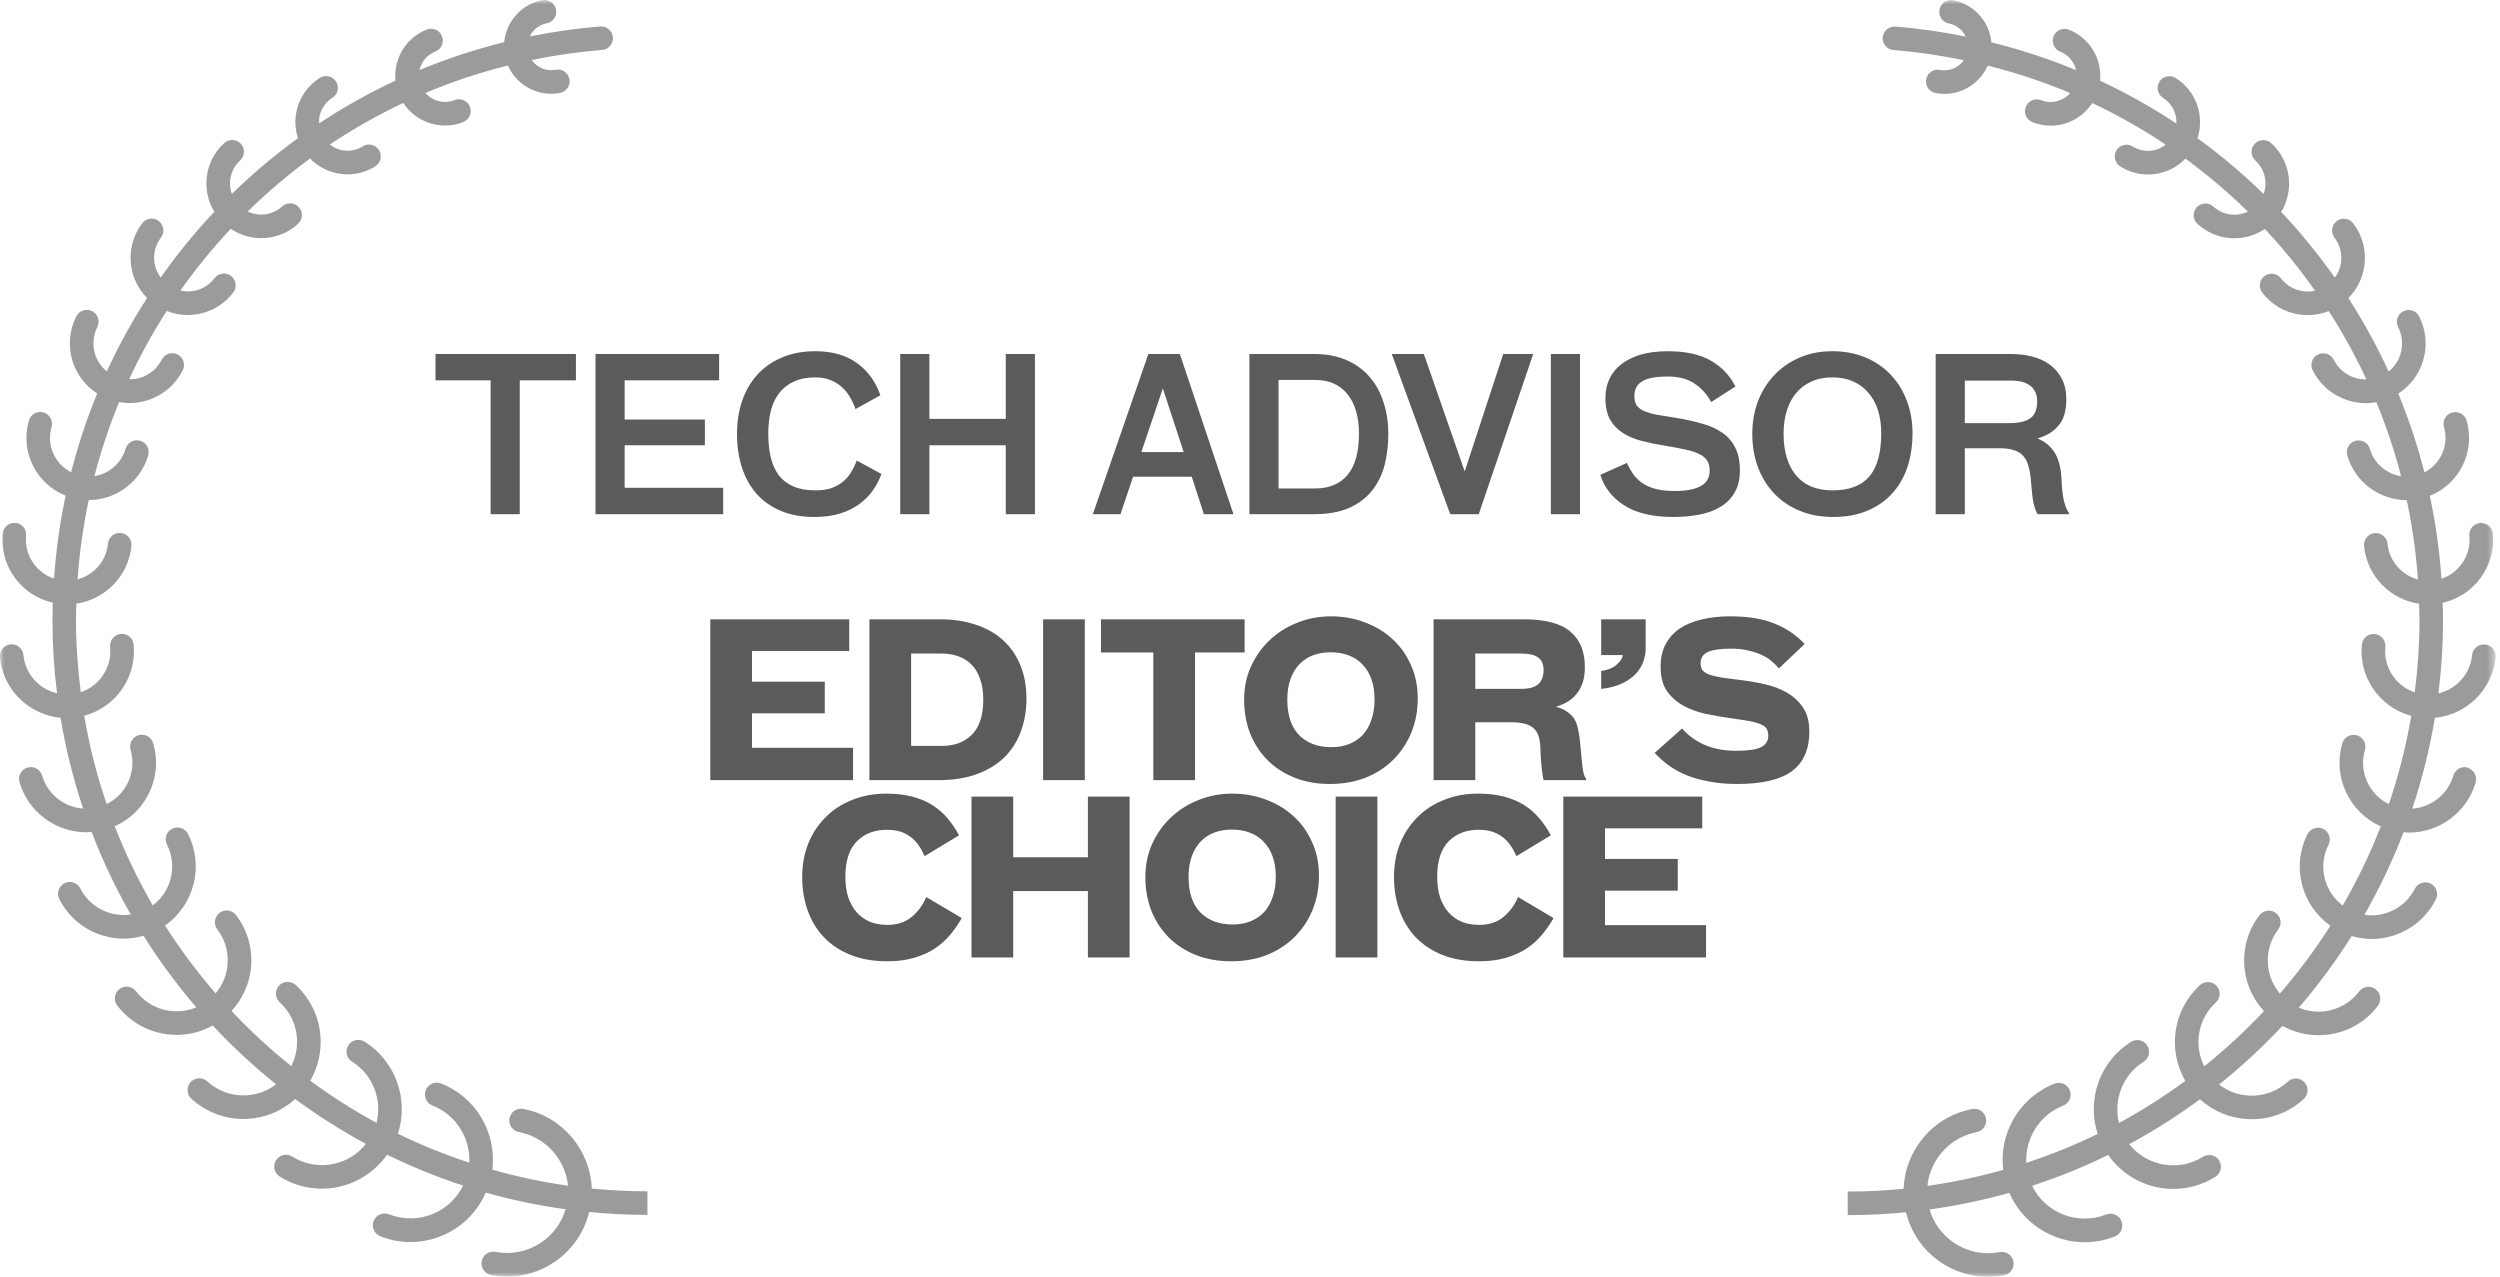
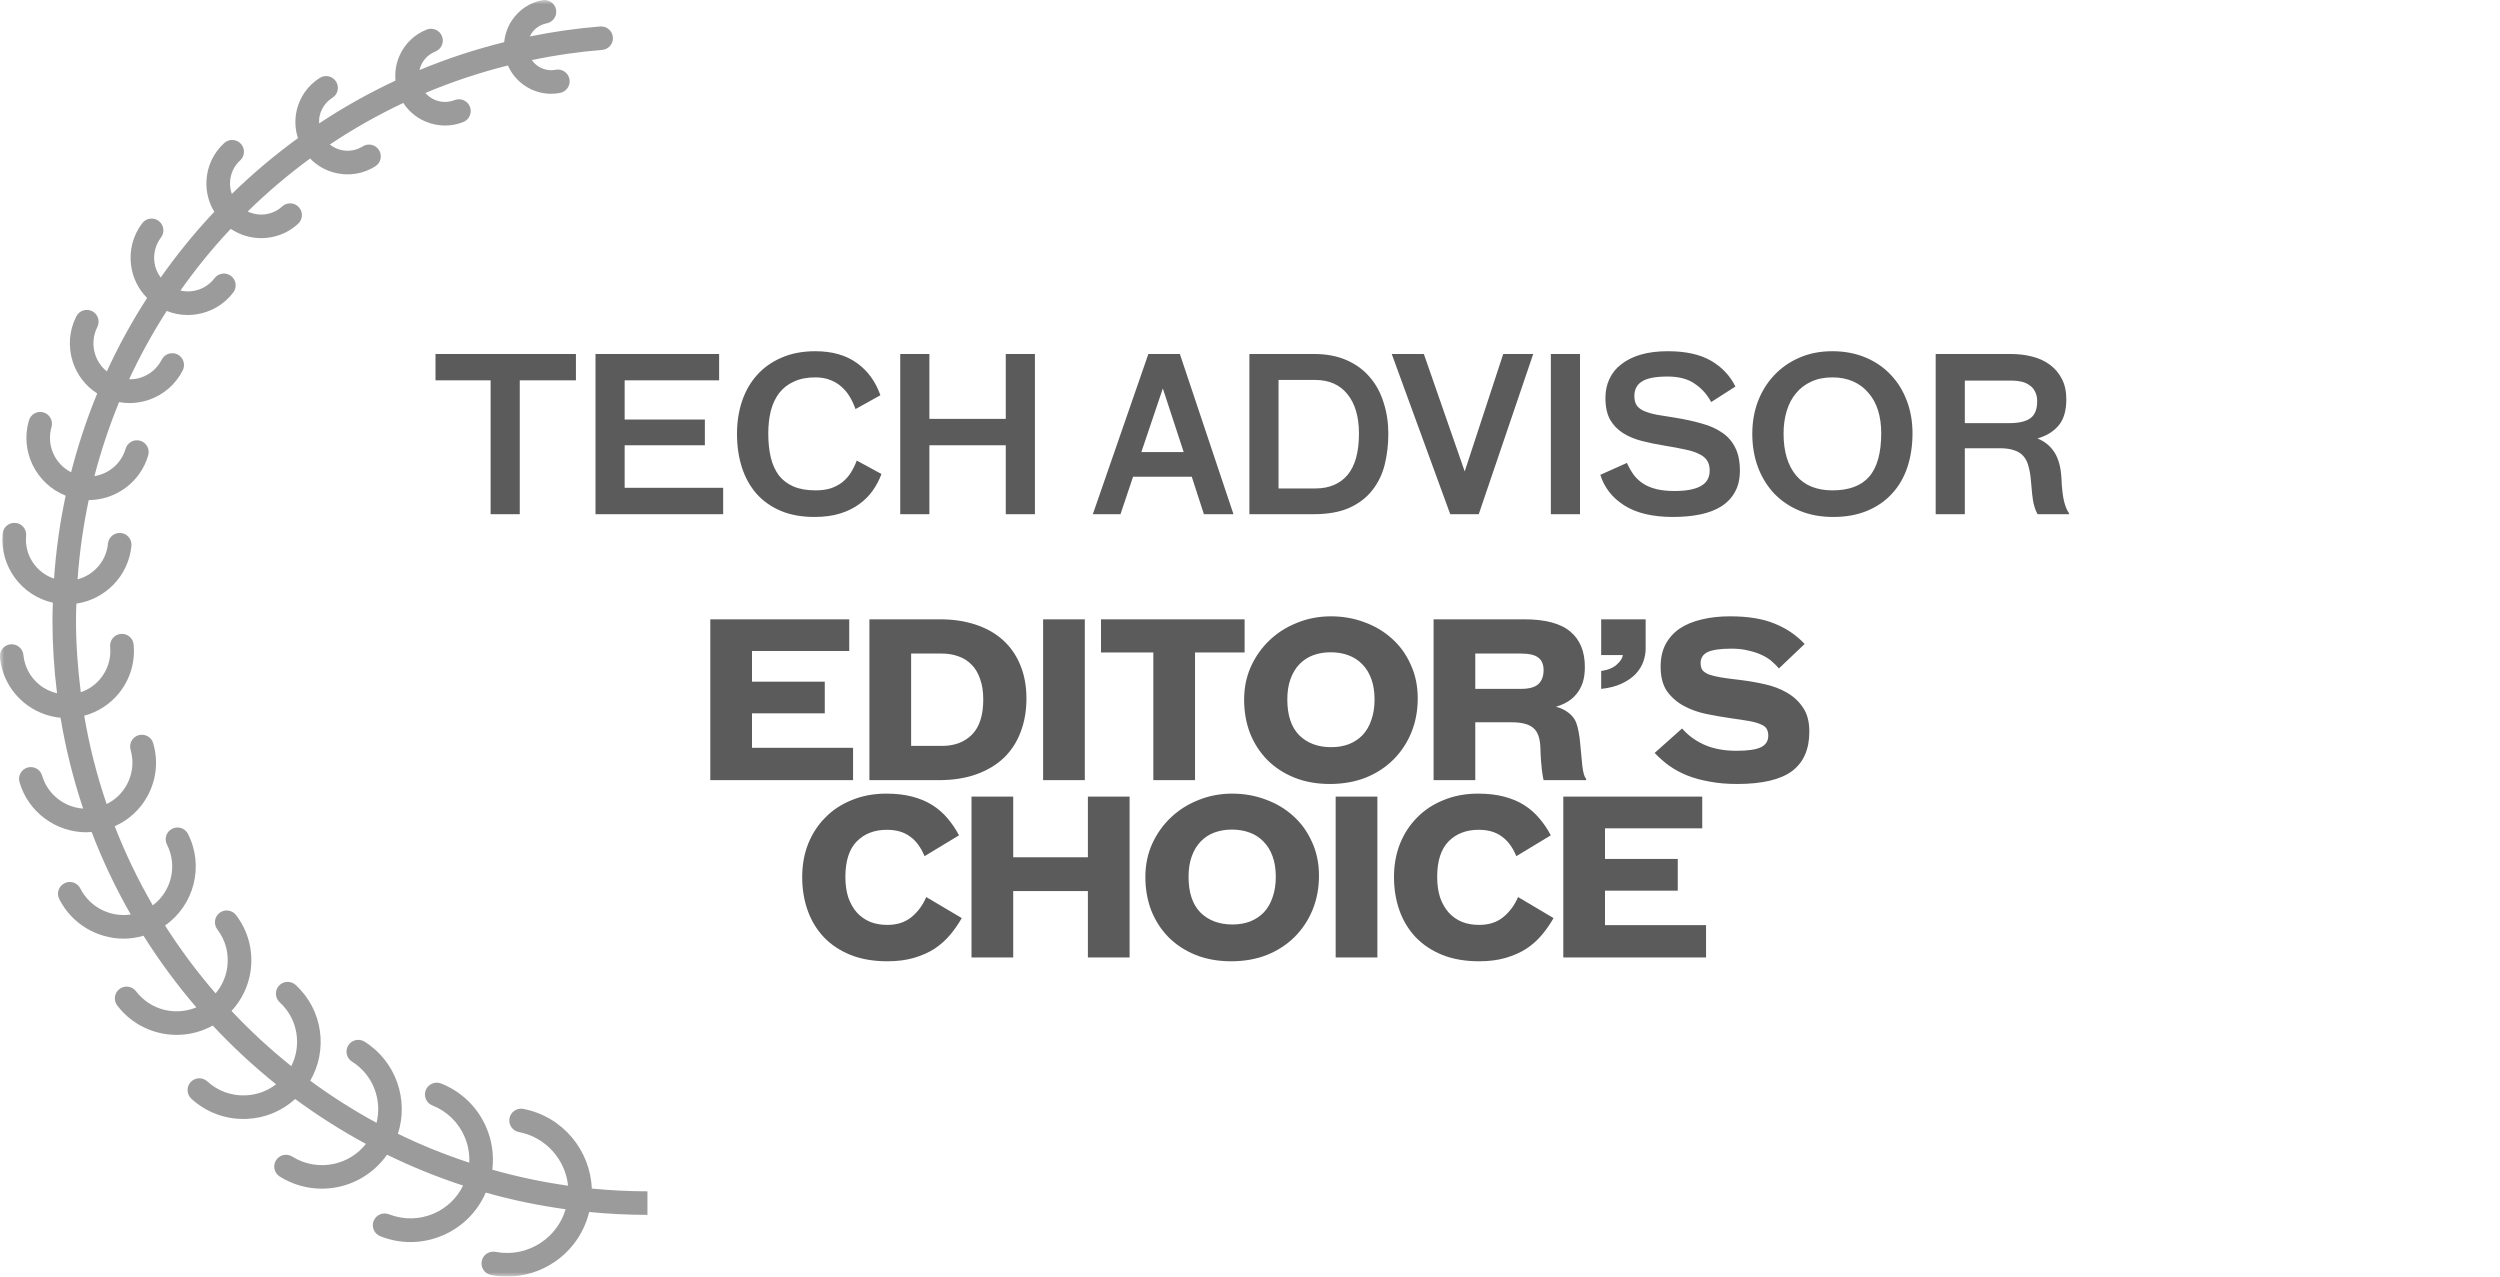
<svg xmlns="http://www.w3.org/2000/svg" width="282" height="144" viewBox="0 0 282 144" fill="none">
  <g clip-path="url(#clip0_3305_1275)">
    <mask id="mask0_3305_1275" style="mask-type:luminance" maskUnits="userSpaceOnUse" x="0" y="0" width="282" height="144">
      <path d="M281.499 0H0V144H281.499V0Z" fill="white" />
    </mask>
    <g mask="url(#mask0_3305_1275)">
      <path d="M66.756 134.074C66.584 129.743 63.464 125.936 59.028 125.083C58.31 124.941 57.607 125.419 57.472 126.137C57.33 126.856 57.809 127.559 58.527 127.693C61.579 128.277 63.771 130.805 64.078 133.745C61.16 133.334 58.31 132.728 55.535 131.942C55.73 130.327 55.505 128.688 54.847 127.155C53.867 124.881 52.056 123.13 49.752 122.218C49.072 121.948 48.301 122.285 48.025 122.966C47.755 123.646 48.092 124.424 48.773 124.694C50.411 125.345 51.705 126.594 52.401 128.21C52.805 129.152 52.984 130.155 52.932 131.149C50.164 130.237 47.471 129.152 44.883 127.888C46.124 124.065 44.681 119.734 41.12 117.497C40.499 117.108 39.676 117.296 39.287 117.916C38.898 118.537 39.085 119.36 39.706 119.749C42.085 121.238 43.125 124.065 42.474 126.654C39.863 125.24 37.365 123.646 34.993 121.904C37.013 118.44 36.422 113.914 33.348 111.102C32.809 110.608 31.964 110.645 31.47 111.184C30.976 111.723 31.014 112.568 31.552 113.062C33.602 114.932 34.058 117.894 32.854 120.258C30.46 118.343 28.209 116.263 26.114 114.034C27.281 112.777 28.044 111.191 28.276 109.456C28.575 107.227 27.992 105.012 26.63 103.225C26.181 102.641 25.351 102.529 24.768 102.97C24.184 103.412 24.072 104.249 24.513 104.833C25.448 106.06 25.845 107.571 25.635 109.097C25.486 110.204 25.022 111.221 24.319 112.052C22.239 109.65 20.332 107.092 18.619 104.399C21.88 102.11 23.055 97.719 21.207 94.068C20.878 93.41 20.077 93.156 19.419 93.485C18.761 93.814 18.499 94.614 18.836 95.272C20.055 97.674 19.322 100.562 17.235 102.125C15.582 99.274 14.145 96.297 12.941 93.2C14.504 92.505 15.791 91.338 16.629 89.812C17.639 87.971 17.871 85.847 17.28 83.835C17.078 83.132 16.337 82.728 15.634 82.93C14.931 83.132 14.527 83.872 14.729 84.575C15.118 85.907 14.968 87.313 14.295 88.532C13.771 89.482 12.986 90.231 12.028 90.694C10.929 87.478 10.076 84.149 9.5 80.73C11.011 80.326 12.357 79.474 13.375 78.247C14.661 76.683 15.267 74.716 15.073 72.704C15.005 71.971 14.355 71.432 13.622 71.507C12.889 71.574 12.357 72.225 12.425 72.958C12.552 74.267 12.155 75.546 11.325 76.556C10.734 77.274 9.971 77.79 9.111 78.082C8.774 75.404 8.572 72.681 8.572 69.913C8.572 69.3 8.595 68.694 8.617 68.088C11.864 67.609 14.497 64.976 14.826 61.573C14.893 60.84 14.362 60.189 13.629 60.121C12.903 60.054 12.253 60.585 12.178 61.318C11.991 63.301 10.577 64.864 8.752 65.35C8.961 62.328 9.388 59.343 10.008 56.411C13.038 56.396 15.828 54.414 16.719 51.362C16.921 50.658 16.517 49.918 15.813 49.716C15.11 49.514 14.37 49.918 14.168 50.621C13.681 52.297 12.268 53.449 10.652 53.703C11.392 50.861 12.32 48.07 13.435 45.355C13.816 45.422 14.205 45.467 14.602 45.467C15.305 45.467 16.015 45.355 16.704 45.13C18.417 44.569 19.8 43.38 20.616 41.772C20.945 41.113 20.683 40.313 20.032 39.984C19.374 39.655 18.574 39.916 18.245 40.567C17.751 41.54 16.913 42.258 15.881 42.595C15.447 42.737 15.005 42.789 14.564 42.782C15.799 40.126 17.212 37.553 18.806 35.077C19.554 35.376 20.354 35.533 21.169 35.533C21.461 35.533 21.753 35.511 22.052 35.473C23.758 35.241 25.276 34.359 26.316 32.99C26.757 32.406 26.645 31.568 26.062 31.127C25.478 30.678 24.64 30.798 24.199 31.381C23.586 32.189 22.695 32.705 21.693 32.84C21.237 32.9 20.788 32.87 20.354 32.773C22.007 30.431 23.818 28.18 25.8 26.055C25.875 25.973 25.957 25.898 26.032 25.816C27.064 26.504 28.261 26.863 29.465 26.863C30.954 26.863 32.443 26.332 33.624 25.247C34.163 24.753 34.208 23.908 33.707 23.37C33.213 22.823 32.368 22.794 31.829 23.287C30.744 24.282 29.196 24.454 27.939 23.856C30.154 21.687 32.51 19.689 34.978 17.879C35.764 18.694 36.766 19.263 37.888 19.517C38.33 19.614 38.771 19.667 39.212 19.667C40.305 19.667 41.382 19.36 42.332 18.762C42.953 18.373 43.14 17.55 42.751 16.929C42.362 16.308 41.539 16.121 40.918 16.51C40.185 16.966 39.325 17.116 38.479 16.921C38.008 16.809 37.574 16.592 37.208 16.3C39.848 14.528 42.624 12.972 45.489 11.61C46.087 12.53 46.932 13.248 47.965 13.697C48.683 14.004 49.431 14.161 50.194 14.161C50.89 14.161 51.593 14.026 52.258 13.765C52.939 13.495 53.276 12.725 53.007 12.037C52.737 11.356 51.959 11.019 51.279 11.289C50.545 11.58 49.745 11.565 49.019 11.251C48.615 11.072 48.264 10.81 47.98 10.488C50.994 9.217 54.106 8.184 57.293 7.384C57.689 8.296 58.333 9.082 59.185 9.658C60.076 10.264 61.108 10.578 62.163 10.578C62.499 10.578 62.843 10.548 63.18 10.481C63.898 10.338 64.37 9.643 64.235 8.925C64.1 8.207 63.397 7.728 62.679 7.87C61.976 8.005 61.265 7.855 60.682 7.459C60.405 7.272 60.173 7.032 59.993 6.77C62.597 6.232 65.237 5.843 67.915 5.633C68.648 5.574 69.194 4.938 69.135 4.205C69.075 3.471 68.431 2.933 67.706 2.985C65.028 3.195 62.387 3.584 59.776 4.107C59.836 3.988 59.889 3.868 59.963 3.756C60.36 3.165 60.966 2.768 61.669 2.634C62.387 2.492 62.858 1.796 62.724 1.078C62.582 0.36 61.886 -0.112 61.168 0.023C59.769 0.292 58.565 1.085 57.764 2.267C57.255 3.023 56.956 3.875 56.874 4.758C53.605 5.566 50.418 6.613 47.321 7.9C47.359 7.728 47.411 7.556 47.486 7.384C47.8 6.658 48.376 6.105 49.109 5.813C49.79 5.544 50.127 4.773 49.857 4.085C49.588 3.404 48.818 3.068 48.129 3.337C46.738 3.89 45.646 4.945 45.047 6.322C44.666 7.204 44.524 8.154 44.613 9.089C41.629 10.488 38.749 12.097 35.996 13.922C35.981 13.63 35.996 13.338 36.063 13.046C36.258 12.209 36.766 11.491 37.492 11.034C38.113 10.645 38.3 9.822 37.911 9.202C37.522 8.581 36.699 8.394 36.078 8.783C34.747 9.62 33.819 10.922 33.468 12.456C33.228 13.51 33.28 14.58 33.61 15.582C30.991 17.49 28.5 19.584 26.151 21.873C26.002 21.447 25.927 20.991 25.95 20.527C25.994 19.592 26.398 18.724 27.087 18.096C27.625 17.602 27.67 16.757 27.169 16.218C26.675 15.68 25.83 15.642 25.291 16.136C24.072 17.251 23.361 18.769 23.287 20.415C23.234 21.657 23.541 22.861 24.177 23.893C24.064 24.013 23.945 24.125 23.84 24.245C21.76 26.482 19.86 28.845 18.125 31.306C17.758 30.805 17.504 30.229 17.422 29.593C17.287 28.591 17.549 27.596 18.162 26.788C18.604 26.205 18.491 25.367 17.908 24.926C17.325 24.477 16.487 24.596 16.045 25.18C14.998 26.549 14.557 28.247 14.789 29.953C14.976 31.351 15.611 32.616 16.591 33.611C14.878 36.266 13.36 39.034 12.051 41.891C11.445 41.405 10.989 40.754 10.742 39.999C10.405 38.967 10.487 37.859 10.981 36.887C11.31 36.229 11.048 35.436 10.398 35.099C9.739 34.77 8.939 35.032 8.61 35.682C7.794 37.283 7.66 39.109 8.213 40.822C8.699 42.31 9.664 43.552 10.966 44.383C9.777 47.27 8.797 50.24 8.019 53.269C6.186 52.342 5.213 50.21 5.812 48.167C6.014 47.464 5.61 46.724 4.907 46.522C4.204 46.312 3.463 46.724 3.261 47.427C2.236 50.928 4.084 54.593 7.405 55.91C6.754 58.977 6.313 62.104 6.096 65.268C4.091 64.602 2.737 62.62 2.947 60.436C3.014 59.703 2.483 59.052 1.75 58.984C1.017 58.917 0.374 59.448 0.299 60.181C-0.053 63.877 2.431 67.198 5.962 67.984C5.947 68.627 5.917 69.263 5.917 69.906C5.917 72.719 6.096 75.487 6.433 78.202C5.7 78.03 5.004 77.701 4.406 77.207C3.396 76.369 2.767 75.187 2.64 73.878C2.573 73.145 1.922 72.614 1.189 72.681C0.456 72.749 -0.075 73.399 -0.008 74.132C0.187 76.145 1.152 77.963 2.708 79.257C3.897 80.237 5.326 80.82 6.829 80.962C7.413 84.478 8.273 87.904 9.38 91.21C7.271 91.061 5.378 89.632 4.75 87.485C4.548 86.782 3.807 86.378 3.104 86.58C2.401 86.782 1.997 87.522 2.199 88.226C3.201 91.652 6.343 93.881 9.747 93.881C9.941 93.881 10.136 93.851 10.33 93.836C11.565 97.068 13.046 100.18 14.751 103.157C12.485 103.494 10.151 102.372 9.058 100.217C8.729 99.559 7.929 99.297 7.271 99.634C6.612 99.963 6.351 100.764 6.687 101.422C8.123 104.249 10.989 105.88 13.958 105.88C14.699 105.88 15.454 105.761 16.187 105.551C17.975 108.394 19.965 111.094 22.149 113.63C19.786 114.617 16.965 113.944 15.342 111.812C14.893 111.229 14.063 111.117 13.479 111.558C12.896 111.999 12.784 112.837 13.225 113.421C14.878 115.597 17.392 116.734 19.935 116.734C21.327 116.734 22.725 116.39 23.997 115.68C26.219 118.059 28.605 120.273 31.141 122.307C30.169 123.063 28.987 123.497 27.73 123.557C26.122 123.632 24.573 123.07 23.384 121.978C22.845 121.485 22 121.522 21.506 122.061C21.012 122.599 21.05 123.444 21.588 123.938C23.204 125.419 25.276 126.22 27.453 126.22C27.588 126.22 27.722 126.22 27.85 126.212C29.899 126.123 31.799 125.33 33.295 123.968C35.831 125.838 38.494 127.529 41.277 129.032C40.387 130.155 39.153 130.94 37.739 131.269C36.093 131.643 34.395 131.359 32.966 130.461C32.345 130.072 31.523 130.259 31.134 130.88C30.744 131.501 30.932 132.324 31.552 132.713C33.034 133.64 34.679 134.082 36.31 134.082C39.153 134.082 41.928 132.72 43.656 130.252C46.416 131.598 49.281 132.765 52.236 133.73C51.548 135.144 50.388 136.259 48.93 136.887C47.314 137.59 45.519 137.613 43.873 136.969C43.192 136.7 42.422 137.037 42.145 137.717C41.876 138.398 42.212 139.176 42.893 139.445C44 139.887 45.152 140.104 46.304 140.104C47.553 140.104 48.803 139.849 49.984 139.333C52.161 138.391 53.852 136.685 54.794 134.523C57.719 135.353 60.727 135.982 63.801 136.401C63.352 137.927 62.395 139.243 61.056 140.148C59.53 141.181 57.697 141.555 55.894 141.211C55.176 141.076 54.473 141.54 54.338 142.265C54.196 142.984 54.675 143.687 55.393 143.821C55.999 143.941 56.612 143.993 57.218 143.993C59.111 143.993 60.951 143.432 62.552 142.348C64.527 141.009 65.895 139.019 66.457 136.715C68.618 136.924 70.81 137.037 73.032 137.037V134.381C70.9 134.381 68.798 134.269 66.726 134.067L66.756 134.074Z" fill="#9B9B9B" />
-       <path d="M278.38 86.586C277.677 86.384 276.936 86.788 276.734 87.491C276.106 89.638 274.213 91.067 272.104 91.217C273.211 87.91 274.071 84.484 274.655 80.968C278.208 80.639 281.148 77.819 281.499 74.146C281.567 73.413 281.036 72.762 280.303 72.695C279.569 72.628 278.926 73.159 278.851 73.892C278.642 76.054 277.063 77.744 275.059 78.216C275.395 75.493 275.575 72.725 275.575 69.92C275.575 69.276 275.545 68.633 275.53 67.997C279.061 67.204 281.544 63.883 281.193 60.195C281.125 59.462 280.467 58.923 279.741 58.998C279.008 59.066 278.477 59.716 278.545 60.449C278.754 62.634 277.4 64.616 275.395 65.282C275.178 62.117 274.737 58.991 274.086 55.924C277.408 54.607 279.255 50.942 278.23 47.441C278.028 46.738 277.288 46.334 276.585 46.536C275.882 46.738 275.478 47.478 275.68 48.181C276.278 50.224 275.298 52.355 273.473 53.283C272.702 50.253 271.715 47.284 270.525 44.396C271.827 43.566 272.792 42.317 273.278 40.835C273.839 39.13 273.697 37.305 272.882 35.696C272.553 35.038 271.752 34.776 271.094 35.113C270.436 35.442 270.174 36.242 270.511 36.901C271.004 37.873 271.087 38.973 270.75 40.013C270.503 40.768 270.047 41.419 269.441 41.905C268.124 39.048 266.613 36.287 264.9 33.624C265.873 32.637 266.508 31.373 266.703 29.966C266.935 28.261 266.486 26.563 265.446 25.194C265.005 24.61 264.167 24.498 263.584 24.939C263 25.381 262.888 26.218 263.329 26.802C263.943 27.61 264.204 28.605 264.07 29.607C263.988 30.243 263.733 30.819 263.367 31.32C261.631 28.859 259.731 26.495 257.652 24.259C257.539 24.139 257.42 24.027 257.315 23.907C257.951 22.867 258.257 21.67 258.205 20.429C258.13 18.783 257.42 17.264 256.2 16.15C255.662 15.656 254.816 15.693 254.323 16.232C253.829 16.771 253.866 17.616 254.405 18.11C255.101 18.745 255.505 19.606 255.542 20.541C255.564 21.005 255.49 21.461 255.34 21.887C252.999 19.598 250.5 17.496 247.882 15.596C248.69 13.09 247.747 10.255 245.413 8.796C244.792 8.407 243.97 8.594 243.581 9.215C243.192 9.836 243.379 10.659 244 11.048C245.017 11.691 245.548 12.806 245.496 13.935C242.743 12.11 239.863 10.502 236.886 9.103C236.975 8.168 236.833 7.218 236.452 6.335C235.853 4.959 234.761 3.897 233.37 3.351C232.689 3.081 231.911 3.41 231.642 4.099C231.372 4.779 231.709 5.557 232.39 5.827C233.123 6.118 233.699 6.672 234.013 7.398C234.088 7.562 234.14 7.742 234.178 7.914C231.088 6.627 227.894 5.587 224.625 4.772C224.543 3.889 224.244 3.036 223.735 2.281C222.934 1.099 221.73 0.306 220.331 0.037C219.613 -0.105 218.91 0.373 218.775 1.091C218.633 1.81 219.112 2.513 219.83 2.647C220.533 2.782 221.132 3.179 221.536 3.769C221.61 3.882 221.67 4.001 221.723 4.121C219.119 3.597 216.479 3.208 213.801 2.999C213.075 2.947 212.432 3.485 212.372 4.218C212.312 4.951 212.858 5.587 213.591 5.647C216.269 5.857 218.91 6.253 221.513 6.784C221.326 7.053 221.102 7.285 220.825 7.472C220.234 7.869 219.523 8.018 218.828 7.884C218.102 7.742 217.406 8.22 217.272 8.939C217.137 9.657 217.608 10.36 218.326 10.495C218.663 10.562 219.007 10.592 219.344 10.592C220.399 10.592 221.431 10.277 222.321 9.672C223.166 9.096 223.81 8.31 224.214 7.398C227.4 8.198 230.512 9.23 233.527 10.502C232.726 11.407 231.425 11.774 230.235 11.302C229.555 11.033 228.784 11.362 228.507 12.05C228.238 12.731 228.575 13.509 229.255 13.778C229.929 14.048 230.624 14.175 231.313 14.175C233.183 14.175 234.963 13.225 236.003 11.624C238.875 12.978 241.643 14.541 244.291 16.314C243.917 16.606 243.491 16.823 243.02 16.935C242.182 17.13 241.314 16.98 240.581 16.524C239.96 16.135 239.137 16.322 238.748 16.943C238.359 17.564 238.546 18.386 239.167 18.775C240.117 19.374 241.194 19.68 242.287 19.68C242.728 19.68 243.169 19.628 243.611 19.531C244.74 19.277 245.735 18.701 246.52 17.893C248.989 19.703 251.345 21.7 253.56 23.87C252.303 24.468 250.754 24.296 249.67 23.301C249.131 22.807 248.286 22.845 247.792 23.383C247.298 23.922 247.336 24.767 247.874 25.261C249.056 26.338 250.545 26.877 252.034 26.877C253.238 26.877 254.435 26.525 255.467 25.829C255.542 25.912 255.624 25.987 255.699 26.069C257.674 28.201 259.484 30.445 261.137 32.786C260.704 32.884 260.255 32.914 259.798 32.854C258.796 32.719 257.906 32.195 257.292 31.395C256.851 30.812 256.013 30.699 255.43 31.141C254.846 31.582 254.734 32.42 255.175 33.003C256.223 34.372 257.734 35.255 259.439 35.487C259.731 35.524 260.03 35.547 260.322 35.547C261.137 35.547 261.938 35.39 262.686 35.09C264.279 37.566 265.693 40.14 266.927 42.795C266.486 42.795 266.045 42.751 265.611 42.608C264.578 42.272 263.733 41.546 263.247 40.581C262.918 39.923 262.117 39.669 261.459 39.998C260.801 40.327 260.539 41.127 260.876 41.785C261.691 43.394 263.075 44.583 264.788 45.144C265.476 45.369 266.187 45.481 266.89 45.481C267.279 45.481 267.668 45.436 268.057 45.369C269.172 48.084 270.107 50.867 270.84 53.717C269.224 53.463 267.81 52.311 267.324 50.635C267.122 49.932 266.381 49.528 265.678 49.73C264.975 49.932 264.571 50.672 264.773 51.376C265.663 54.428 268.453 56.41 271.483 56.425C272.111 59.357 272.53 62.342 272.74 65.364C270.922 64.878 269.508 63.314 269.314 61.332C269.246 60.599 268.588 60.068 267.862 60.135C267.129 60.203 266.598 60.853 266.666 61.586C266.995 64.99 269.628 67.631 272.874 68.102C272.889 68.708 272.919 69.314 272.919 69.927C272.919 72.695 272.725 75.418 272.381 78.096C271.52 77.804 270.757 77.288 270.166 76.57C269.329 75.56 268.94 74.281 269.067 72.972C269.134 72.239 268.603 71.588 267.87 71.52C267.137 71.446 266.493 71.984 266.419 72.717C266.224 74.73 266.83 76.704 268.117 78.26C269.134 79.487 270.481 80.347 271.992 80.744C271.408 84.163 270.555 87.491 269.463 90.708C267.234 89.616 266.045 87.05 266.763 84.589C266.965 83.886 266.561 83.145 265.858 82.943C265.154 82.741 264.414 83.145 264.212 83.848C263.097 87.656 265.02 91.643 268.551 93.214C267.346 96.311 265.91 99.296 264.257 102.145C262.17 100.582 261.437 97.695 262.656 95.294C262.985 94.635 262.723 93.842 262.072 93.506C261.414 93.177 260.621 93.438 260.285 94.089C258.437 97.74 259.611 102.138 262.873 104.42C261.16 107.113 259.252 109.671 257.173 112.072C256.462 111.242 256.006 110.224 255.856 109.117C255.647 107.591 256.051 106.08 256.978 104.853C257.42 104.27 257.307 103.432 256.724 102.991C256.14 102.542 255.303 102.662 254.861 103.245C253.5 105.033 252.916 107.247 253.216 109.476C253.455 111.212 254.21 112.798 255.377 114.054C253.283 116.284 251.031 118.363 248.637 120.278C247.441 117.914 247.897 114.952 249.947 113.082C250.485 112.588 250.53 111.743 250.029 111.204C249.535 110.666 248.69 110.628 248.151 111.122C245.077 113.935 244.486 118.46 246.506 121.924C244.127 123.667 241.628 125.26 239.025 126.674C238.374 124.086 239.414 121.266 241.793 119.77C242.414 119.381 242.601 118.558 242.212 117.937C241.823 117.316 241 117.129 240.379 117.518C236.818 119.747 235.375 124.078 236.616 127.908C234.028 129.173 231.335 130.257 228.567 131.17C228.522 130.175 228.694 129.173 229.098 128.23C229.802 126.607 231.088 125.358 232.726 124.714C233.407 124.445 233.744 123.674 233.474 122.986C233.205 122.305 232.427 121.969 231.746 122.238C229.442 123.151 227.64 124.901 226.652 127.175C225.986 128.709 225.77 130.347 225.964 131.963C223.181 132.748 220.331 133.354 217.414 133.766C217.526 132.651 217.915 131.566 218.566 130.609C219.598 129.083 221.162 128.058 222.964 127.706C223.682 127.564 224.154 126.869 224.019 126.15C223.877 125.432 223.181 124.954 222.463 125.096C219.957 125.574 217.795 127.003 216.359 129.12C215.342 130.616 214.796 132.329 214.728 134.095C212.656 134.297 210.554 134.409 208.422 134.409V137.065C210.644 137.065 212.836 136.952 214.998 136.743C215.559 139.047 216.928 141.037 218.902 142.376C220.503 143.46 222.343 144.021 224.236 144.021C224.842 144.021 225.455 143.962 226.061 143.849C226.779 143.707 227.251 143.012 227.116 142.293C226.974 141.575 226.278 141.104 225.56 141.239C223.75 141.59 221.917 141.209 220.399 140.176C219.06 139.271 218.102 137.955 217.653 136.429C220.72 136.002 223.727 135.374 226.652 134.551C228.156 138.015 231.559 140.124 235.158 140.124C236.287 140.124 237.439 139.915 238.554 139.473C239.234 139.204 239.571 138.433 239.302 137.745C239.032 137.065 238.255 136.728 237.574 136.997C234.35 138.269 230.714 136.825 229.218 133.758C232.173 132.793 235.038 131.634 237.798 130.28C239.534 132.748 242.301 134.11 245.144 134.11C246.775 134.11 248.421 133.668 249.902 132.741C250.523 132.352 250.71 131.529 250.321 130.908C249.932 130.287 249.109 130.1 248.488 130.489C245.735 132.217 242.152 131.551 240.177 129.06C242.96 127.557 245.63 125.866 248.159 123.996C249.655 125.358 251.562 126.143 253.605 126.24C253.739 126.24 253.874 126.248 254.001 126.248C256.178 126.248 258.242 125.447 259.866 123.966C260.404 123.472 260.442 122.627 259.948 122.089C259.454 121.542 258.609 121.513 258.07 122.006C256.881 123.098 255.34 123.659 253.724 123.585C252.467 123.525 251.293 123.091 250.313 122.335C252.849 120.301 255.243 118.086 257.457 115.715C258.699 116.403 260.09 116.77 261.511 116.77C261.893 116.77 262.274 116.747 262.663 116.695C264.893 116.396 266.868 115.244 268.229 113.449C268.67 112.865 268.558 112.027 267.975 111.586C267.391 111.137 266.553 111.257 266.112 111.84C265.177 113.067 263.823 113.852 262.304 114.062C261.272 114.204 260.24 114.062 259.305 113.665C261.489 111.13 263.479 108.429 265.267 105.587C266 105.796 266.755 105.916 267.496 105.916C270.466 105.916 273.338 104.285 274.767 101.457C275.096 100.799 274.834 100.006 274.183 99.67C273.525 99.341 272.725 99.602 272.396 100.253C271.303 102.407 268.977 103.529 266.703 103.193C268.401 100.223 269.882 97.111 271.124 93.872C271.318 93.887 271.513 93.917 271.707 93.917C275.111 93.917 278.253 91.688 279.255 88.262C279.457 87.559 279.053 86.818 278.35 86.616L278.38 86.586Z" fill="#9B9B9B" />
    </g>
    <path d="M58.629 58.001H55.341V42.905H49.125V39.929H64.965V42.905H58.629V58.001ZM70.461 55.025H81.573V58.001H67.173V39.929H81.117V42.905H70.461V47.321H79.509V50.225H70.461V55.025ZM99.429 53.465C99.189 54.121 98.861 54.745 98.445 55.337C98.045 55.913 97.533 56.425 96.909 56.873C96.301 57.321 95.581 57.673 94.749 57.929C93.917 58.185 92.957 58.313 91.869 58.313C90.413 58.313 89.141 58.081 88.053 57.617C86.965 57.153 86.053 56.505 85.317 55.673C84.597 54.841 84.053 53.857 83.685 52.721C83.317 51.569 83.133 50.305 83.133 48.929C83.133 47.601 83.325 46.369 83.709 45.233C84.093 44.097 84.661 43.113 85.413 42.281C86.165 41.449 87.085 40.801 88.173 40.337C89.277 39.857 90.541 39.617 91.965 39.617C93.853 39.617 95.413 40.057 96.645 40.937C97.877 41.817 98.765 43.033 99.309 44.585L96.501 46.145C96.325 45.649 96.109 45.185 95.853 44.753C95.597 44.321 95.285 43.945 94.917 43.625C94.565 43.305 94.141 43.049 93.645 42.857C93.165 42.665 92.605 42.569 91.965 42.569C91.021 42.569 90.213 42.729 89.541 43.049C88.869 43.353 88.317 43.785 87.885 44.345C87.469 44.889 87.157 45.553 86.949 46.337C86.757 47.121 86.661 47.977 86.661 48.905C86.661 49.913 86.757 50.817 86.949 51.617C87.141 52.401 87.445 53.073 87.861 53.633C88.293 54.177 88.845 54.593 89.517 54.881C90.189 55.169 91.013 55.313 91.989 55.313C92.661 55.313 93.245 55.233 93.741 55.073C94.237 54.897 94.669 54.665 95.037 54.377C95.405 54.073 95.717 53.721 95.973 53.321C96.229 52.905 96.453 52.449 96.645 51.953L99.429 53.465ZM113.451 39.929H116.739V58.001H113.451V50.225H104.835V58.001H101.547V39.929H104.835V47.249H113.451V39.929ZM131.168 43.817L128.744 50.993H133.52L131.168 43.817ZM126.392 58.001H123.272L129.536 39.929H133.088L139.136 58.001H135.8L134.432 53.777H127.808L126.392 58.001ZM144.219 55.097H148.371C149.923 55.097 151.131 54.593 151.995 53.585C152.859 52.561 153.291 51.001 153.291 48.905C153.291 47.017 152.859 45.537 151.995 44.465C151.131 43.393 149.915 42.857 148.347 42.857H144.219V55.097ZM140.931 39.929H148.203C149.611 39.929 150.843 40.161 151.899 40.625C152.955 41.089 153.827 41.729 154.515 42.545C155.219 43.361 155.739 44.321 156.075 45.425C156.427 46.513 156.603 47.681 156.603 48.929C156.603 50.145 156.467 51.305 156.195 52.409C155.923 53.497 155.459 54.457 154.803 55.289C154.163 56.121 153.299 56.785 152.211 57.281C151.139 57.761 149.787 58.001 148.155 58.001H140.931V39.929ZM166.803 58.001H163.587L156.987 39.929H160.611L165.219 53.177L169.563 39.929H172.947L166.803 58.001ZM178.224 39.929V58.001H174.936V39.929H178.224ZM188.124 39.617C190.124 39.617 191.74 39.969 192.972 40.673C194.204 41.377 195.132 42.353 195.756 43.601L193.02 45.353C192.572 44.505 191.956 43.817 191.172 43.289C190.404 42.745 189.38 42.473 188.1 42.473C186.756 42.473 185.796 42.657 185.22 43.025C184.644 43.377 184.356 43.929 184.356 44.681C184.356 45.129 184.452 45.489 184.644 45.761C184.836 46.017 185.124 46.225 185.508 46.385C185.892 46.545 186.372 46.681 186.948 46.793C187.54 46.889 188.236 47.001 189.036 47.129C190.108 47.305 191.084 47.521 191.964 47.777C192.86 48.017 193.628 48.361 194.268 48.809C194.908 49.241 195.396 49.801 195.732 50.489C196.084 51.177 196.26 52.041 196.26 53.081C196.26 54.025 196.076 54.825 195.708 55.481C195.356 56.137 194.844 56.681 194.172 57.113C193.516 57.529 192.724 57.833 191.796 58.025C190.868 58.217 189.844 58.313 188.724 58.313C186.42 58.313 184.588 57.881 183.228 57.017C181.868 56.153 180.964 55.001 180.516 53.561L183.516 52.217C183.74 52.713 183.996 53.161 184.284 53.561C184.572 53.945 184.924 54.273 185.34 54.545C185.756 54.817 186.252 55.025 186.828 55.169C187.404 55.313 188.092 55.385 188.892 55.385C190.188 55.385 191.172 55.201 191.844 54.833C192.516 54.465 192.852 53.881 192.852 53.081C192.852 52.617 192.756 52.241 192.564 51.953C192.372 51.649 192.068 51.401 191.652 51.209C191.252 51.001 190.732 50.833 190.092 50.705C189.452 50.561 188.684 50.417 187.788 50.273C186.892 50.129 186.036 49.953 185.22 49.745C184.404 49.537 183.692 49.241 183.084 48.857C182.476 48.473 181.988 47.969 181.62 47.345C181.268 46.705 181.092 45.881 181.092 44.873C181.092 44.089 181.244 43.377 181.548 42.737C181.852 42.081 182.3 41.529 182.892 41.081C183.484 40.617 184.212 40.257 185.076 40.001C185.956 39.745 186.972 39.617 188.124 39.617ZM206.682 42.569C205.786 42.569 204.994 42.729 204.306 43.049C203.634 43.353 203.066 43.785 202.602 44.345C202.138 44.889 201.786 45.553 201.546 46.337C201.306 47.121 201.186 47.977 201.186 48.905C201.186 50.921 201.658 52.497 202.602 53.633C203.546 54.753 204.914 55.313 206.706 55.313C208.562 55.313 209.938 54.801 210.834 53.777C211.746 52.737 212.202 51.097 212.202 48.857C212.202 47.913 212.082 47.057 211.842 46.289C211.602 45.521 211.242 44.865 210.762 44.321C210.298 43.761 209.722 43.329 209.034 43.025C208.346 42.721 207.562 42.569 206.682 42.569ZM197.658 48.929C197.658 47.633 197.866 46.425 198.282 45.305C198.714 44.169 199.322 43.185 200.106 42.353C200.89 41.505 201.834 40.841 202.938 40.361C204.058 39.865 205.306 39.617 206.682 39.617C208.042 39.617 209.282 39.849 210.402 40.313C211.522 40.777 212.474 41.425 213.258 42.257C214.042 43.073 214.65 44.049 215.082 45.185C215.514 46.305 215.73 47.537 215.73 48.881C215.73 50.257 215.538 51.529 215.154 52.697C214.77 53.849 214.194 54.841 213.426 55.673C212.674 56.505 211.738 57.153 210.618 57.617C209.514 58.081 208.234 58.313 206.778 58.313C205.386 58.313 204.13 58.081 203.01 57.617C201.89 57.153 200.93 56.505 200.13 55.673C199.346 54.841 198.738 53.857 198.306 52.721C197.874 51.569 197.658 50.305 197.658 48.929ZM226.673 47.729C227.729 47.729 228.513 47.545 229.025 47.177C229.537 46.809 229.793 46.169 229.793 45.257C229.793 44.825 229.713 44.465 229.553 44.177C229.409 43.873 229.201 43.633 228.929 43.457C228.673 43.265 228.369 43.129 228.017 43.049C227.681 42.969 227.321 42.929 226.937 42.929H221.633V47.729H226.673ZM229.817 49.457C230.633 49.777 231.273 50.297 231.737 51.017C232.201 51.737 232.465 52.705 232.529 53.921C232.577 55.041 232.673 55.905 232.817 56.513C232.961 57.105 233.153 57.569 233.393 57.905V58.001H229.841C229.665 57.713 229.513 57.305 229.385 56.777C229.273 56.233 229.177 55.417 229.097 54.329C229.049 53.689 228.961 53.137 228.833 52.673C228.721 52.193 228.537 51.801 228.281 51.497C228.025 51.177 227.673 50.945 227.225 50.801C226.793 50.641 226.241 50.561 225.569 50.561H221.633V58.001H218.345V39.929H226.793C227.657 39.929 228.465 40.025 229.217 40.217C229.985 40.409 230.649 40.713 231.209 41.129C231.785 41.545 232.241 42.081 232.577 42.737C232.913 43.377 233.081 44.145 233.081 45.041C233.081 46.337 232.785 47.329 232.193 48.017C231.601 48.705 230.809 49.185 229.817 49.457ZM80.122 69.857H95.794V73.433H84.826V76.889H93.034V80.465H84.826V84.353H96.226V88.001H80.122V69.857ZM106.279 84.137C107.671 84.137 108.791 83.713 109.639 82.865C110.487 82.001 110.911 80.681 110.911 78.905C110.911 78.009 110.791 77.233 110.551 76.577C110.327 75.921 110.007 75.385 109.591 74.969C109.175 74.537 108.679 74.225 108.103 74.033C107.543 73.825 106.919 73.721 106.231 73.721H102.775V84.137H106.279ZM98.07 69.857H106.015C107.503 69.857 108.847 70.057 110.047 70.457C111.263 70.857 112.295 71.441 113.143 72.209C113.991 72.977 114.639 73.913 115.087 75.017C115.551 76.121 115.783 77.377 115.783 78.785C115.783 80.161 115.567 81.417 115.135 82.553C114.719 83.673 114.095 84.641 113.263 85.457C112.431 86.257 111.399 86.881 110.167 87.329C108.935 87.777 107.511 88.001 105.895 88.001H98.07V69.857ZM117.662 69.857H122.366V88.001H117.662V69.857ZM124.192 73.601V69.857H140.392V73.601H134.8V88.001H130.096V73.601H124.192ZM150.153 84.281C150.889 84.281 151.553 84.169 152.145 83.945C152.753 83.705 153.273 83.361 153.705 82.913C154.137 82.449 154.465 81.881 154.689 81.209C154.929 80.537 155.049 79.769 155.049 78.905C155.049 78.025 154.929 77.257 154.689 76.601C154.449 75.929 154.105 75.369 153.657 74.921C153.225 74.473 152.705 74.137 152.097 73.913C151.489 73.689 150.825 73.577 150.105 73.577C149.385 73.577 148.721 73.689 148.113 73.913C147.521 74.137 147.009 74.473 146.577 74.921C146.145 75.369 145.809 75.929 145.569 76.601C145.329 77.257 145.209 78.025 145.209 78.905C145.209 80.681 145.657 82.025 146.553 82.937C147.465 83.833 148.665 84.281 150.153 84.281ZM150.009 88.433C148.537 88.433 147.201 88.193 146.001 87.713C144.817 87.233 143.801 86.569 142.953 85.721C142.121 84.873 141.473 83.873 141.009 82.721C140.561 81.553 140.337 80.289 140.337 78.929C140.337 77.569 140.593 76.321 141.105 75.185C141.633 74.033 142.337 73.041 143.217 72.209C144.113 71.361 145.153 70.705 146.337 70.241C147.521 69.761 148.785 69.521 150.129 69.521C151.473 69.521 152.737 69.745 153.921 70.193C155.105 70.625 156.137 71.241 157.017 72.041C157.913 72.841 158.617 73.817 159.129 74.969C159.657 76.105 159.921 77.377 159.921 78.785C159.921 80.161 159.681 81.441 159.201 82.625C158.721 83.793 158.049 84.809 157.185 85.673C156.321 86.537 155.281 87.217 154.065 87.713C152.849 88.193 151.497 88.433 150.009 88.433ZM171.548 77.705C172.492 77.705 173.156 77.521 173.54 77.153C173.924 76.785 174.116 76.265 174.116 75.593C174.116 74.937 173.916 74.465 173.516 74.177C173.132 73.873 172.484 73.721 171.572 73.721H166.412V77.705H171.548ZM166.412 88.001H161.708V69.857H171.908C174.308 69.857 176.052 70.321 177.14 71.249C178.228 72.161 178.772 73.489 178.772 75.233C178.772 75.937 178.684 76.545 178.508 77.057C178.332 77.553 178.092 77.977 177.788 78.329C177.5 78.681 177.156 78.969 176.756 79.193C176.372 79.417 175.956 79.593 175.508 79.721C176.036 79.849 176.508 80.073 176.924 80.393C177.34 80.713 177.628 81.081 177.788 81.497C177.916 81.833 178.012 82.201 178.076 82.601C178.156 83.001 178.212 83.417 178.244 83.849C178.292 84.265 178.332 84.689 178.364 85.121C178.396 85.553 178.436 85.969 178.484 86.369C178.58 87.185 178.724 87.673 178.916 87.833V88.001H174.116C174.084 87.857 174.052 87.697 174.02 87.521C173.988 87.345 173.956 87.121 173.924 86.849C173.892 86.561 173.86 86.217 173.828 85.817C173.796 85.417 173.772 84.929 173.756 84.353C173.724 83.281 173.46 82.537 172.964 82.121C172.468 81.689 171.652 81.473 170.516 81.473H166.412V88.001ZM180.613 75.689C181.381 75.577 181.965 75.337 182.365 74.969C182.781 74.601 183.013 74.241 183.061 73.889H180.613V69.857H185.629V73.169C185.629 73.649 185.541 74.137 185.365 74.633C185.189 75.129 184.901 75.593 184.501 76.025C184.101 76.441 183.581 76.801 182.941 77.105C182.301 77.409 181.525 77.609 180.613 77.705V75.689ZM195.957 88.433C194.821 88.433 193.789 88.345 192.861 88.169C191.933 88.009 191.085 87.777 190.317 87.473C189.565 87.169 188.885 86.801 188.277 86.369C187.685 85.937 187.141 85.457 186.645 84.929L189.741 82.169C190.381 82.921 191.205 83.529 192.213 83.993C193.237 84.457 194.461 84.689 195.885 84.689C197.181 84.689 198.101 84.553 198.645 84.281C199.189 84.009 199.461 83.577 199.461 82.985C199.461 82.665 199.397 82.401 199.269 82.193C199.141 81.985 198.909 81.817 198.573 81.689C198.253 81.545 197.821 81.425 197.277 81.329C196.733 81.233 196.053 81.129 195.237 81.017C194.341 80.889 193.421 80.729 192.477 80.537C191.549 80.345 190.701 80.041 189.933 79.625C189.165 79.209 188.533 78.657 188.037 77.969C187.557 77.265 187.317 76.345 187.317 75.209C187.317 74.233 187.501 73.393 187.869 72.689C188.253 71.969 188.781 71.377 189.453 70.913C190.141 70.449 190.965 70.105 191.925 69.881C192.885 69.641 193.957 69.521 195.141 69.521C197.173 69.521 198.845 69.793 200.157 70.337C201.485 70.865 202.621 71.633 203.565 72.641L200.661 75.401C200.453 75.145 200.189 74.881 199.869 74.609C199.565 74.337 199.189 74.097 198.741 73.889C198.309 73.681 197.805 73.513 197.229 73.385C196.669 73.241 196.029 73.169 195.309 73.169C194.061 73.169 193.165 73.297 192.621 73.553C192.093 73.809 191.829 74.225 191.829 74.801C191.829 75.105 191.893 75.361 192.021 75.569C192.165 75.761 192.405 75.929 192.741 76.073C193.093 76.201 193.549 76.313 194.109 76.409C194.685 76.505 195.405 76.601 196.269 76.697C197.197 76.809 198.125 76.969 199.053 77.177C199.997 77.385 200.837 77.705 201.573 78.137C202.325 78.569 202.933 79.137 203.397 79.841C203.861 80.529 204.093 81.425 204.093 82.529C204.093 84.529 203.437 86.017 202.125 86.993C200.813 87.953 198.757 88.433 195.957 88.433ZM100.087 108.433C98.519 108.433 97.135 108.193 95.935 107.713C94.751 107.233 93.751 106.569 92.935 105.721C92.135 104.873 91.527 103.873 91.111 102.721C90.695 101.553 90.487 100.289 90.487 98.929C90.487 97.569 90.711 96.321 91.159 95.185C91.623 94.033 92.271 93.041 93.103 92.209C93.935 91.361 94.935 90.705 96.103 90.241C97.271 89.761 98.559 89.521 99.967 89.521C101.071 89.521 102.047 89.633 102.895 89.857C103.759 90.081 104.519 90.401 105.175 90.817C105.831 91.233 106.399 91.729 106.879 92.305C107.375 92.881 107.807 93.521 108.175 94.225L104.287 96.577C103.871 95.569 103.319 94.825 102.631 94.345C101.959 93.849 101.095 93.601 100.039 93.601C98.631 93.601 97.495 94.041 96.631 94.921C95.783 95.801 95.359 97.129 95.359 98.905C95.359 99.801 95.471 100.585 95.695 101.257C95.935 101.929 96.263 102.497 96.679 102.961C97.095 103.409 97.591 103.753 98.167 103.993C98.743 104.217 99.383 104.329 100.087 104.329C101.191 104.329 102.103 104.033 102.823 103.441C103.543 102.849 104.095 102.097 104.479 101.185L108.487 103.561C108.103 104.233 107.663 104.865 107.167 105.457C106.671 106.049 106.087 106.569 105.415 107.017C104.743 107.449 103.967 107.793 103.087 108.049C102.207 108.305 101.207 108.433 100.087 108.433ZM114.29 100.513V108.001H109.586V89.857H114.29V96.697H122.714V89.857H127.418V108.001H122.714V100.513H114.29ZM139.013 104.281C139.749 104.281 140.413 104.169 141.005 103.945C141.613 103.705 142.133 103.361 142.565 102.913C142.997 102.449 143.325 101.881 143.549 101.209C143.789 100.537 143.909 99.769 143.909 98.905C143.909 98.025 143.789 97.257 143.549 96.601C143.309 95.929 142.965 95.369 142.517 94.921C142.085 94.473 141.565 94.137 140.957 93.913C140.349 93.689 139.685 93.577 138.965 93.577C138.245 93.577 137.581 93.689 136.973 93.913C136.381 94.137 135.869 94.473 135.437 94.921C135.005 95.369 134.669 95.929 134.429 96.601C134.189 97.257 134.069 98.025 134.069 98.905C134.069 100.681 134.517 102.025 135.413 102.937C136.325 103.833 137.525 104.281 139.013 104.281ZM138.869 108.433C137.397 108.433 136.061 108.193 134.861 107.713C133.677 107.233 132.661 106.569 131.813 105.721C130.981 104.873 130.333 103.873 129.869 102.721C129.421 101.553 129.197 100.289 129.197 98.929C129.197 97.569 129.453 96.321 129.965 95.185C130.493 94.033 131.197 93.041 132.077 92.209C132.973 91.361 134.013 90.705 135.197 90.241C136.381 89.761 137.645 89.521 138.989 89.521C140.333 89.521 141.597 89.745 142.781 90.193C143.965 90.625 144.997 91.241 145.877 92.041C146.773 92.841 147.477 93.817 147.989 94.969C148.517 96.105 148.781 97.377 148.781 98.785C148.781 100.161 148.541 101.441 148.061 102.625C147.581 103.793 146.909 104.809 146.045 105.673C145.181 106.537 144.141 107.217 142.925 107.713C141.709 108.193 140.357 108.433 138.869 108.433ZM150.664 89.857H155.368V108.001H150.664V89.857ZM166.842 108.433C165.274 108.433 163.89 108.193 162.69 107.713C161.506 107.233 160.506 106.569 159.69 105.721C158.89 104.873 158.282 103.873 157.866 102.721C157.45 101.553 157.242 100.289 157.242 98.929C157.242 97.569 157.466 96.321 157.914 95.185C158.378 94.033 159.026 93.041 159.858 92.209C160.69 91.361 161.69 90.705 162.858 90.241C164.026 89.761 165.314 89.521 166.722 89.521C167.826 89.521 168.802 89.633 169.65 89.857C170.514 90.081 171.274 90.401 171.93 90.817C172.586 91.233 173.154 91.729 173.634 92.305C174.13 92.881 174.562 93.521 174.93 94.225L171.042 96.577C170.626 95.569 170.074 94.825 169.386 94.345C168.714 93.849 167.85 93.601 166.794 93.601C165.386 93.601 164.25 94.041 163.386 94.921C162.538 95.801 162.114 97.129 162.114 98.905C162.114 99.801 162.226 100.585 162.45 101.257C162.69 101.929 163.018 102.497 163.434 102.961C163.85 103.409 164.346 103.753 164.922 103.993C165.498 104.217 166.138 104.329 166.842 104.329C167.946 104.329 168.858 104.033 169.578 103.441C170.298 102.849 170.85 102.097 171.234 101.185L175.242 103.561C174.858 104.233 174.418 104.865 173.922 105.457C173.426 106.049 172.842 106.569 172.17 107.017C171.498 107.449 170.722 107.793 169.842 108.049C168.962 108.305 167.962 108.433 166.842 108.433ZM176.34 89.857H192.012V93.433H181.044V96.889H189.252V100.465H181.044V104.353H192.444V108.001H176.34V89.857Z" fill="#5C5B5B" />
  </g>
  <defs>
    <clipPath id="clip0_3305_1275">
      <rect width="282" height="144" fill="white" />
    </clipPath>
  </defs>
</svg>